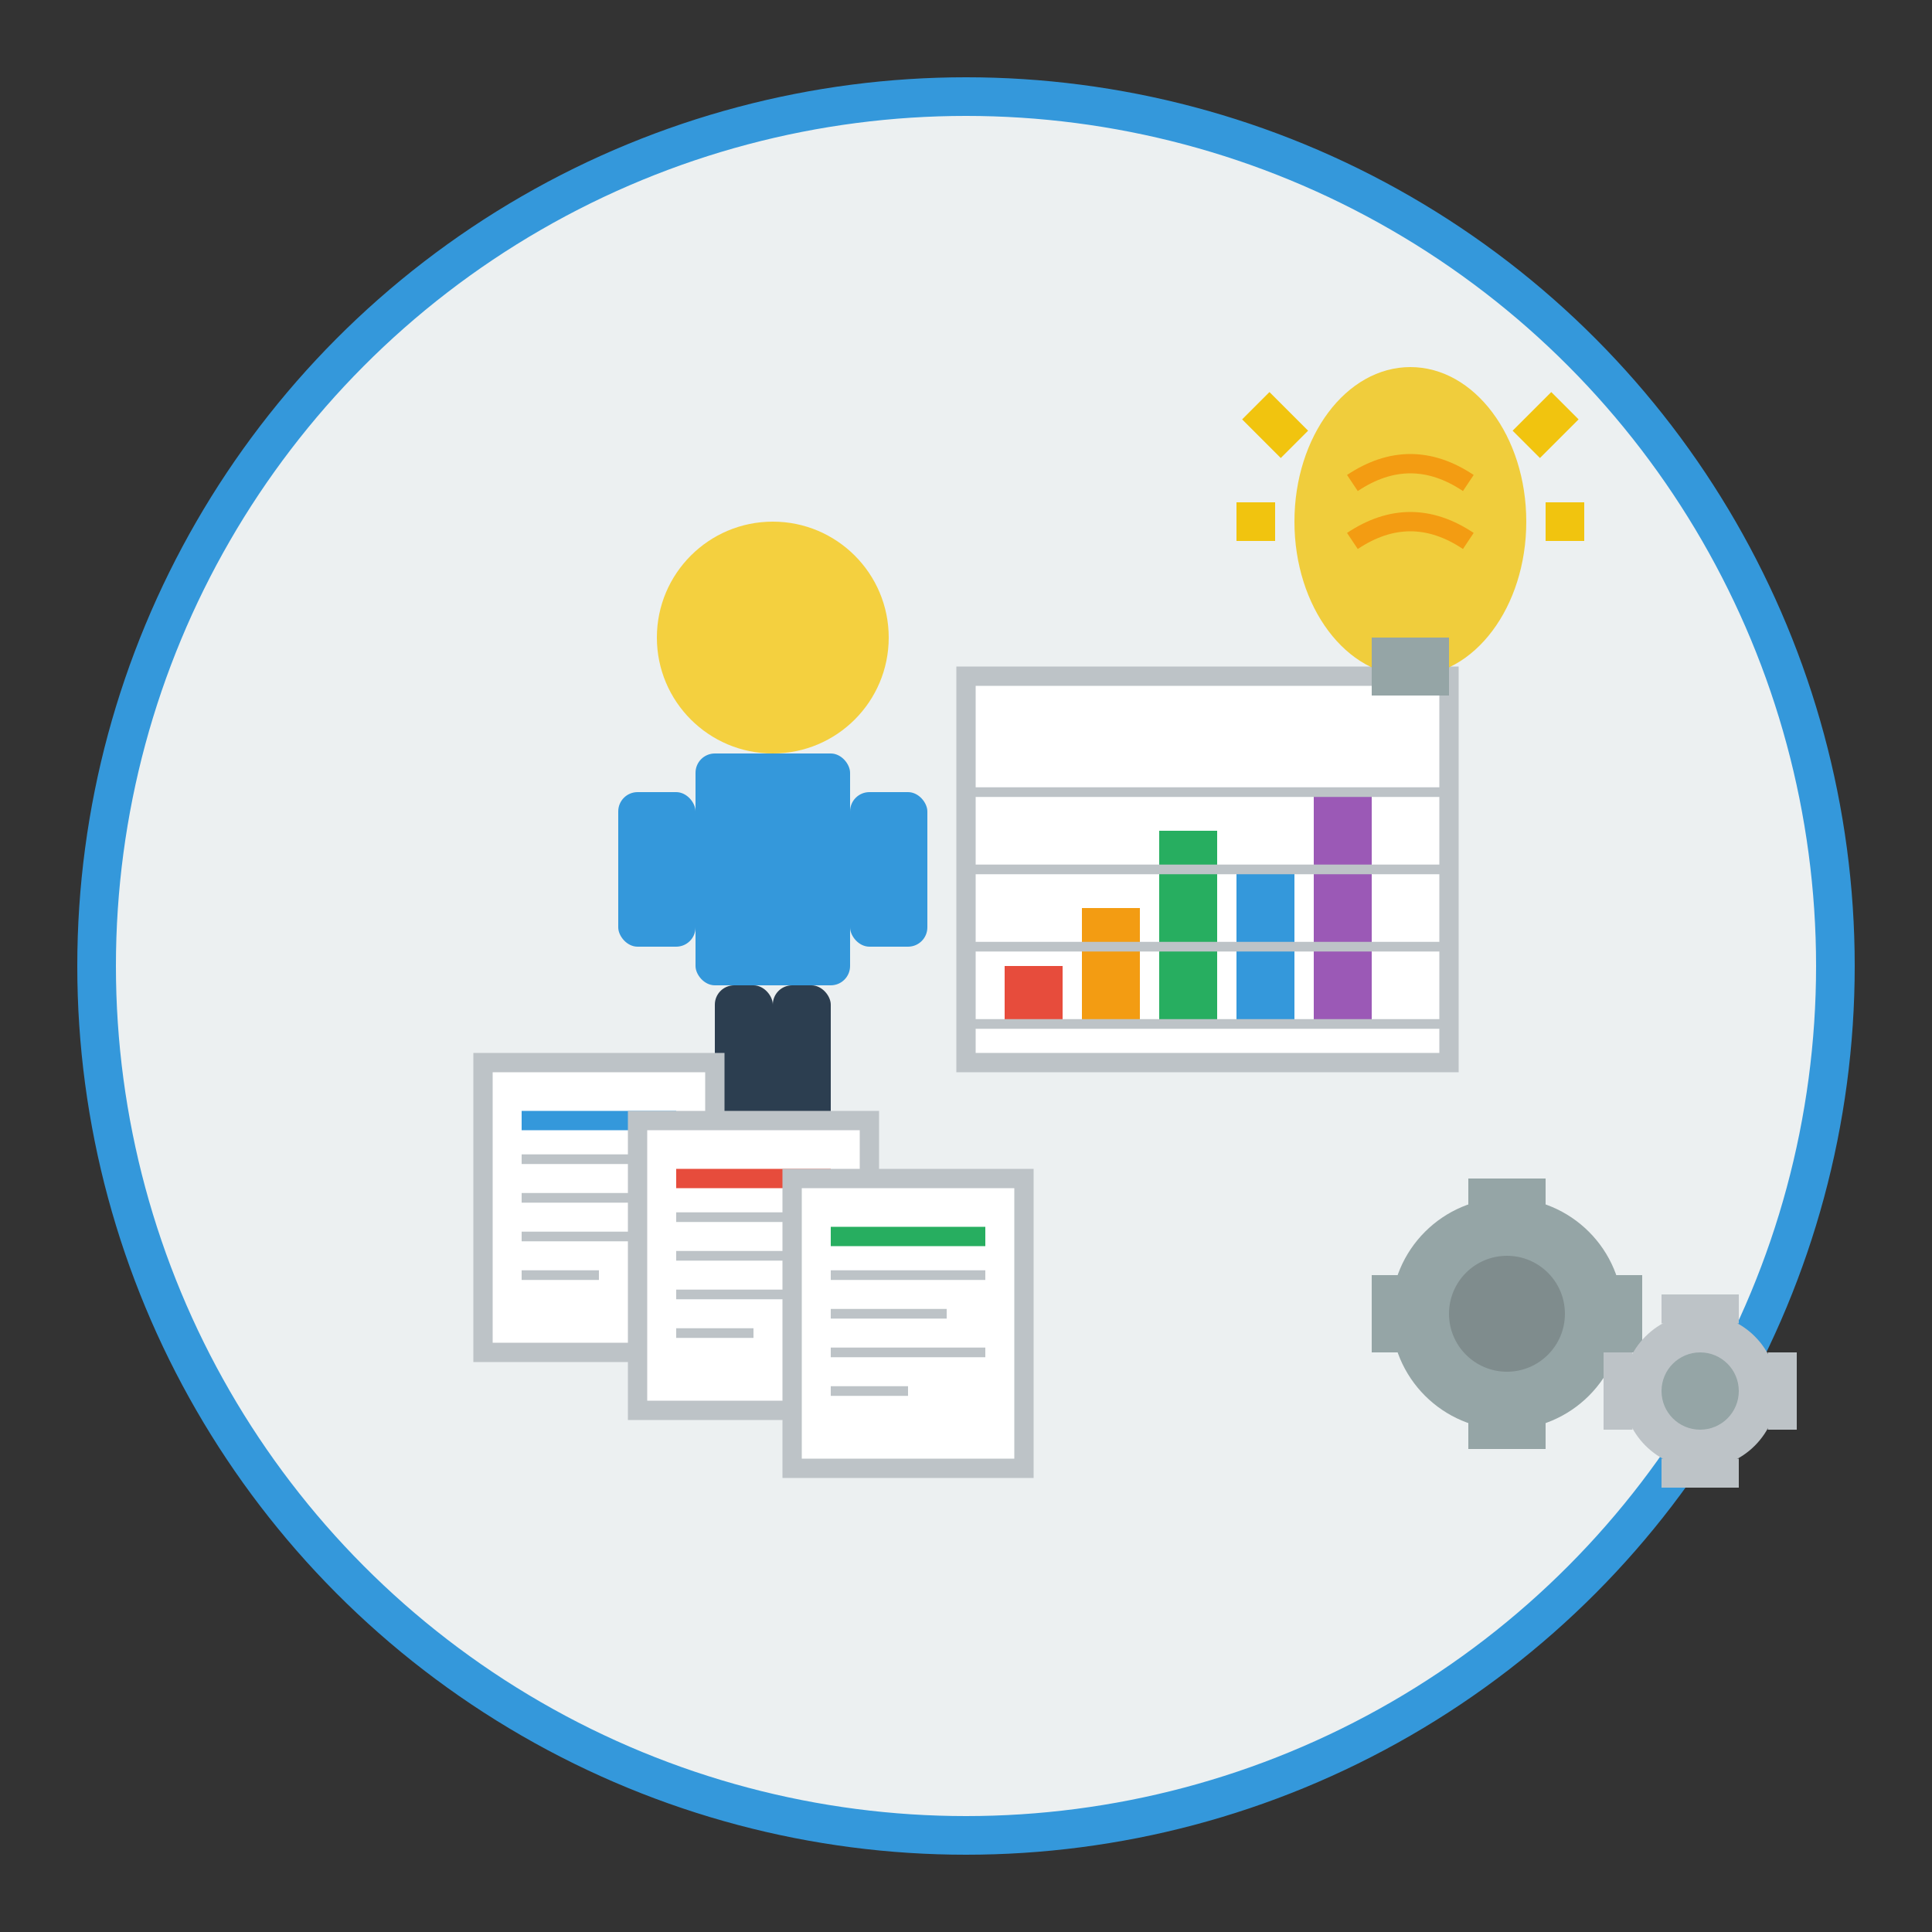
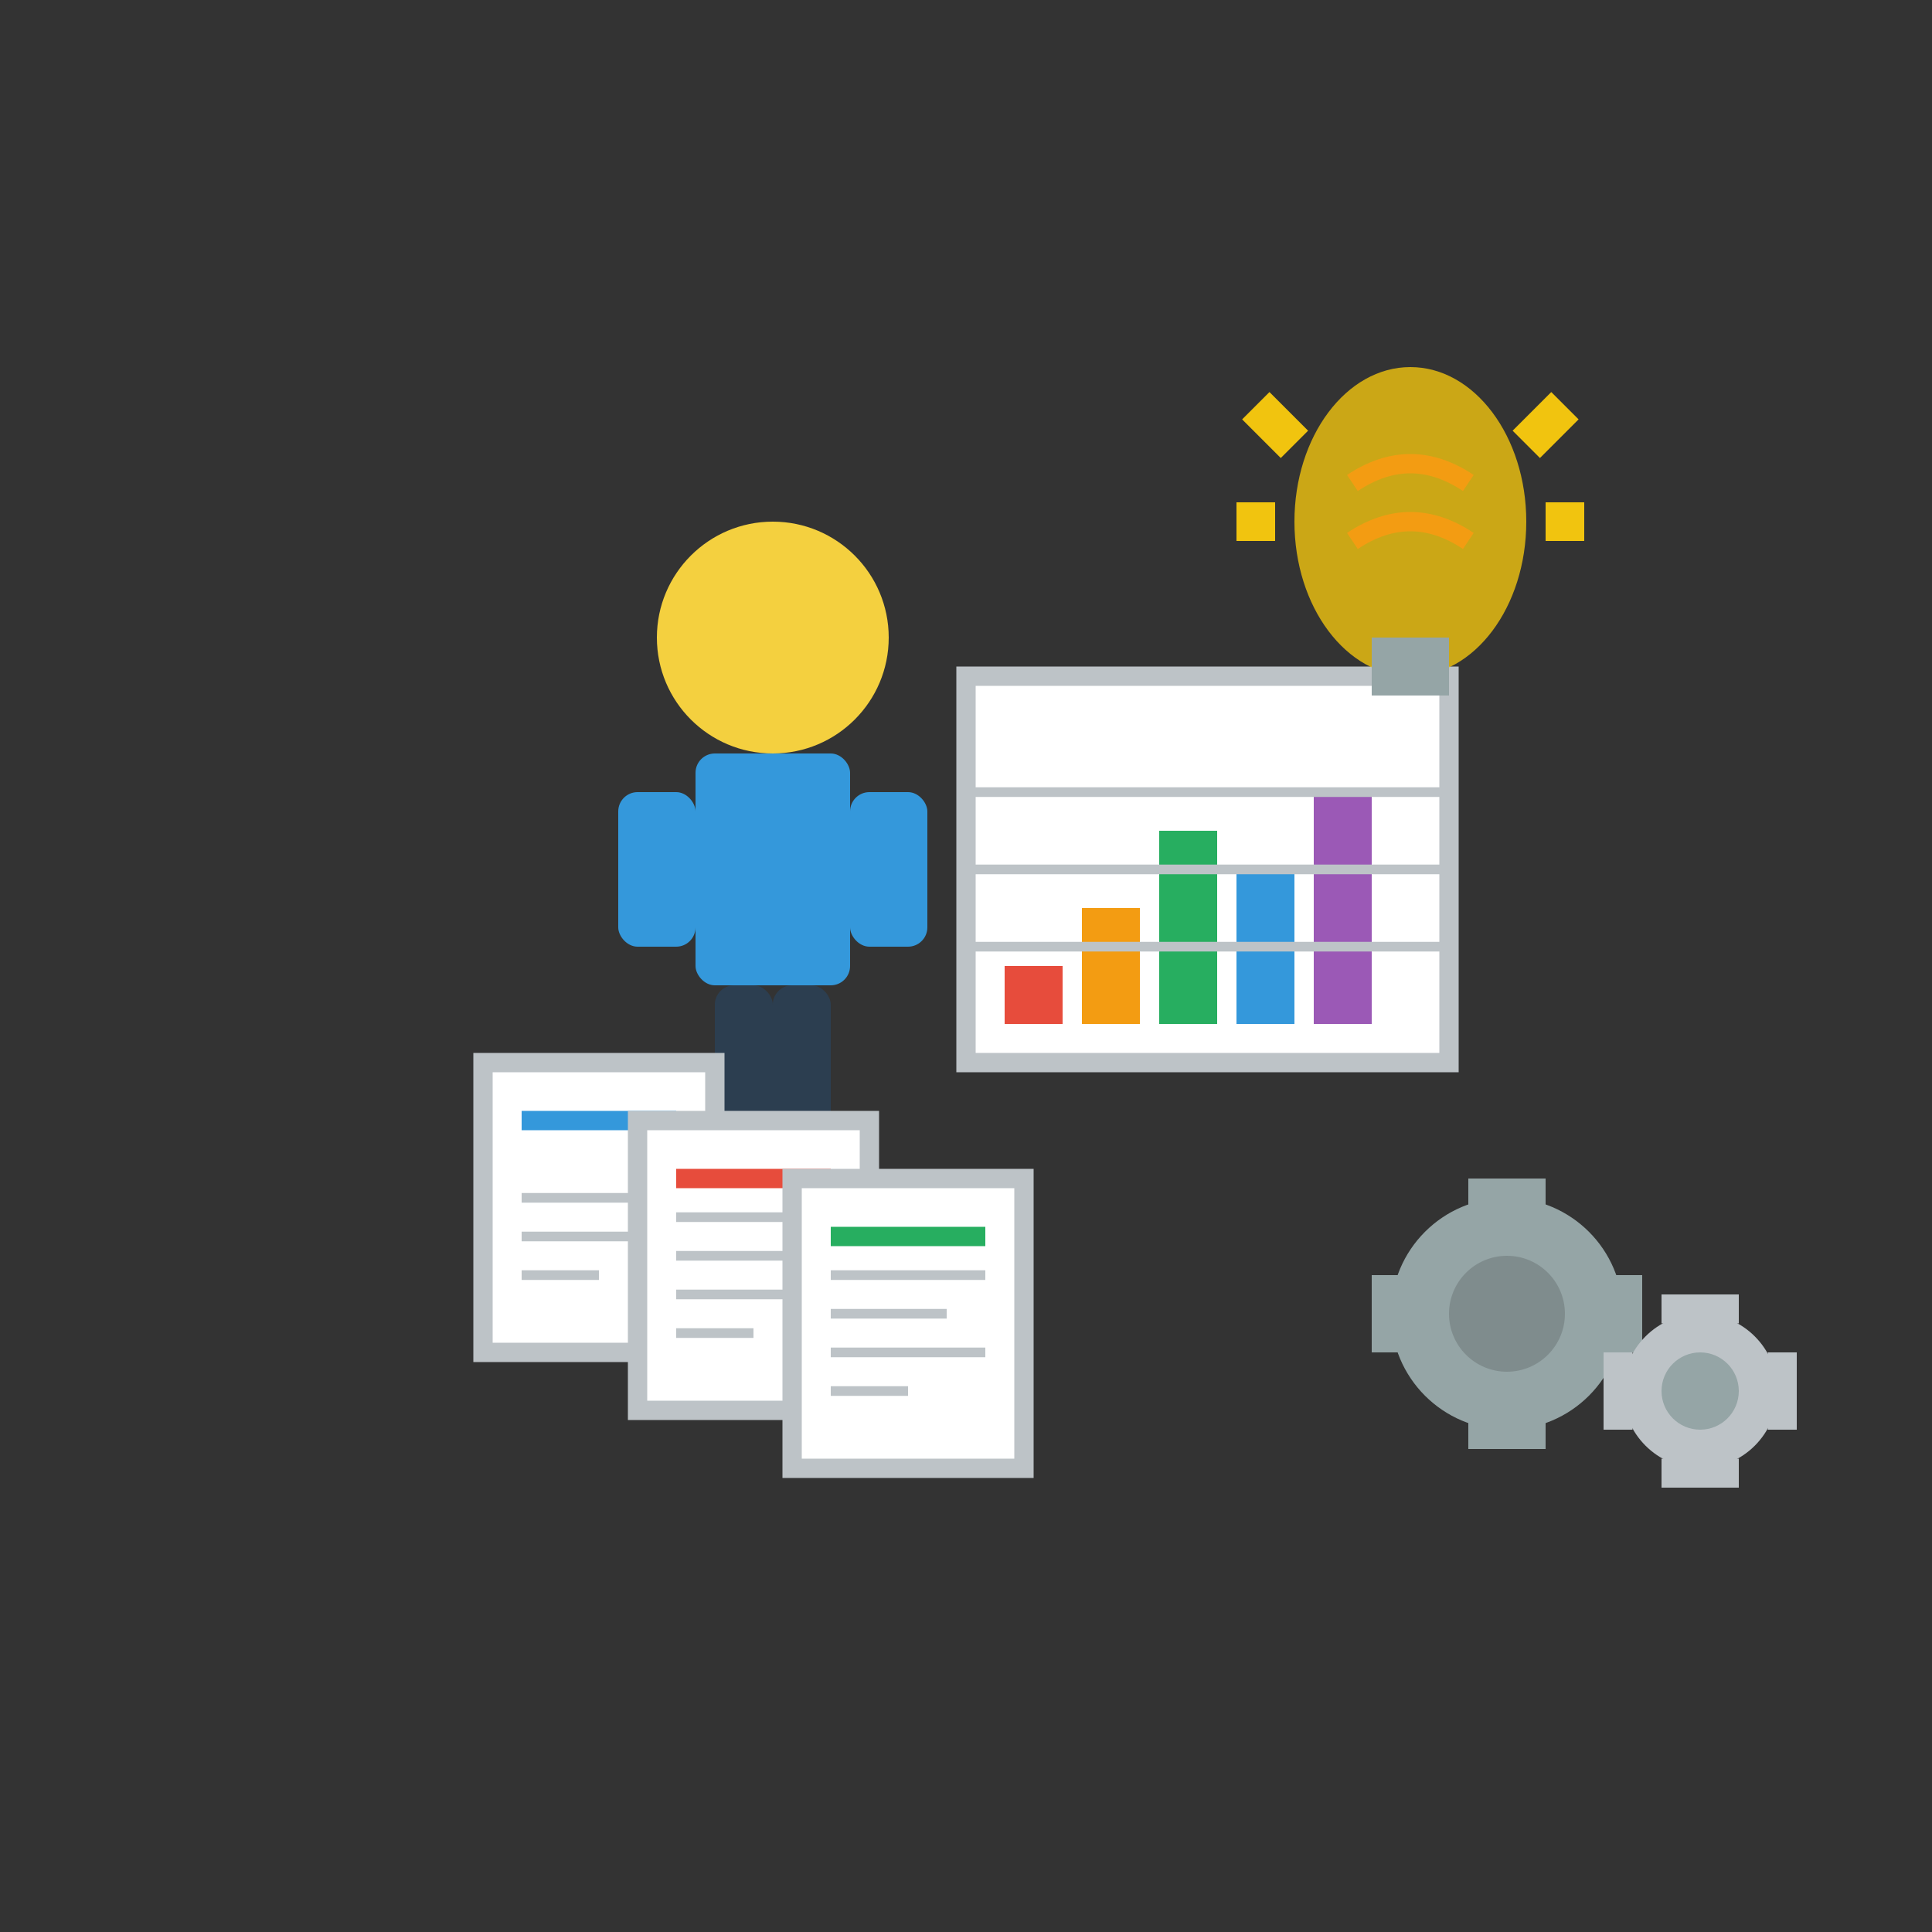
<svg xmlns="http://www.w3.org/2000/svg" width="100" height="100" viewBox="0 0 100 100" fill="none">
  <rect x="0" y="0" width="100" height="100" fill="#333333" stroke="none" />
-   <circle cx="50" cy="50" r="45" fill="#ecf0f1" stroke="#3498db" stroke-width="2" />
  <g transform="translate(30, 25)">
    <circle cx="10" cy="8" r="6" fill="#f4d03f" />
    <rect x="6" y="14" width="8" height="12" fill="#3498db" rx="1" />
    <rect x="2" y="16" width="4" height="8" fill="#3498db" rx="1" />
    <rect x="14" y="16" width="4" height="8" fill="#3498db" rx="1" />
    <rect x="7" y="26" width="3" height="8" fill="#2c3e50" rx="1" />
    <rect x="10" y="26" width="3" height="8" fill="#2c3e50" rx="1" />
  </g>
  <g transform="translate(50, 35)">
    <rect x="0" y="0" width="25" height="20" fill="#ffffff" stroke="#bdc3c7" stroke-width="1" />
    <rect x="2" y="15" width="3" height="3" fill="#e74c3c" />
    <rect x="6" y="12" width="3" height="6" fill="#f39c12" />
    <rect x="10" y="8" width="3" height="10" fill="#27ae60" />
    <rect x="14" y="10" width="3" height="8" fill="#3498db" />
    <rect x="18" y="6" width="3" height="12" fill="#9b59b6" />
-     <line x1="0" y1="18" x2="25" y2="18" stroke="#bdc3c7" stroke-width="0.5" />
    <line x1="0" y1="14" x2="25" y2="14" stroke="#bdc3c7" stroke-width="0.5" />
    <line x1="0" y1="10" x2="25" y2="10" stroke="#bdc3c7" stroke-width="0.5" />
    <line x1="0" y1="6" x2="25" y2="6" stroke="#bdc3c7" stroke-width="0.5" />
  </g>
  <g transform="translate(25, 55)">
    <rect x="0" y="0" width="12" height="15" fill="#ffffff" stroke="#bdc3c7" stroke-width="1" />
    <line x1="2" y1="3" x2="10" y2="3" stroke="#3498db" stroke-width="1" />
-     <line x1="2" y1="5" x2="10" y2="5" stroke="#bdc3c7" stroke-width="0.5" />
    <line x1="2" y1="7" x2="8" y2="7" stroke="#bdc3c7" stroke-width="0.5" />
    <line x1="2" y1="9" x2="10" y2="9" stroke="#bdc3c7" stroke-width="0.5" />
    <line x1="2" y1="11" x2="6" y2="11" stroke="#bdc3c7" stroke-width="0.5" />
    <rect x="8" y="3" width="12" height="15" fill="#ffffff" stroke="#bdc3c7" stroke-width="1" />
    <line x1="10" y1="6" x2="18" y2="6" stroke="#e74c3c" stroke-width="1" />
    <line x1="10" y1="8" x2="18" y2="8" stroke="#bdc3c7" stroke-width="0.5" />
    <line x1="10" y1="10" x2="16" y2="10" stroke="#bdc3c7" stroke-width="0.5" />
    <line x1="10" y1="12" x2="18" y2="12" stroke="#bdc3c7" stroke-width="0.5" />
    <line x1="10" y1="14" x2="14" y2="14" stroke="#bdc3c7" stroke-width="0.5" />
    <rect x="16" y="6" width="12" height="15" fill="#ffffff" stroke="#bdc3c7" stroke-width="1" />
    <line x1="18" y1="9" x2="26" y2="9" stroke="#27ae60" stroke-width="1" />
    <line x1="18" y1="11" x2="26" y2="11" stroke="#bdc3c7" stroke-width="0.5" />
    <line x1="18" y1="13" x2="24" y2="13" stroke="#bdc3c7" stroke-width="0.5" />
    <line x1="18" y1="15" x2="26" y2="15" stroke="#bdc3c7" stroke-width="0.5" />
    <line x1="18" y1="17" x2="22" y2="17" stroke="#bdc3c7" stroke-width="0.5" />
  </g>
  <g transform="translate(65, 15)">
    <ellipse cx="8" cy="12" rx="6" ry="8" fill="#f1c40f" opacity="0.8" />
    <rect x="6" y="18" width="4" height="3" fill="#95a5a6" />
    <path d="M5 10 Q8 8 11 10" stroke="#f39c12" stroke-width="1" fill="none" />
    <path d="M5 13 Q8 11 11 13" stroke="#f39c12" stroke-width="1" fill="none" />
    <line x1="2" y1="8" x2="0" y2="6" stroke="#f1c40f" stroke-width="2" />
    <line x1="14" y1="8" x2="16" y2="6" stroke="#f1c40f" stroke-width="2" />
    <line x1="1" y1="12" x2="-1" y2="12" stroke="#f1c40f" stroke-width="2" />
    <line x1="15" y1="12" x2="17" y2="12" stroke="#f1c40f" stroke-width="2" />
  </g>
  <g transform="translate(70, 60)">
    <circle cx="8" cy="8" r="6" fill="#95a5a6" />
    <circle cx="8" cy="8" r="3" fill="#7f8c8d" />
    <rect x="6" y="1" width="4" height="2" fill="#95a5a6" />
    <rect x="6" y="13" width="4" height="2" fill="#95a5a6" />
    <rect x="1" y="6" width="2" height="4" fill="#95a5a6" />
    <rect x="13" y="6" width="2" height="4" fill="#95a5a6" />
    <circle cx="18" cy="12" r="4" fill="#bdc3c7" />
    <circle cx="18" cy="12" r="2" fill="#95a5a6" />
    <rect x="16" y="7" width="4" height="1.5" fill="#bdc3c7" />
    <rect x="16" y="15.5" width="4" height="1.5" fill="#bdc3c7" />
    <rect x="13" y="10" width="1.5" height="4" fill="#bdc3c7" />
    <rect x="21.5" y="10" width="1.5" height="4" fill="#bdc3c7" />
  </g>
</svg>